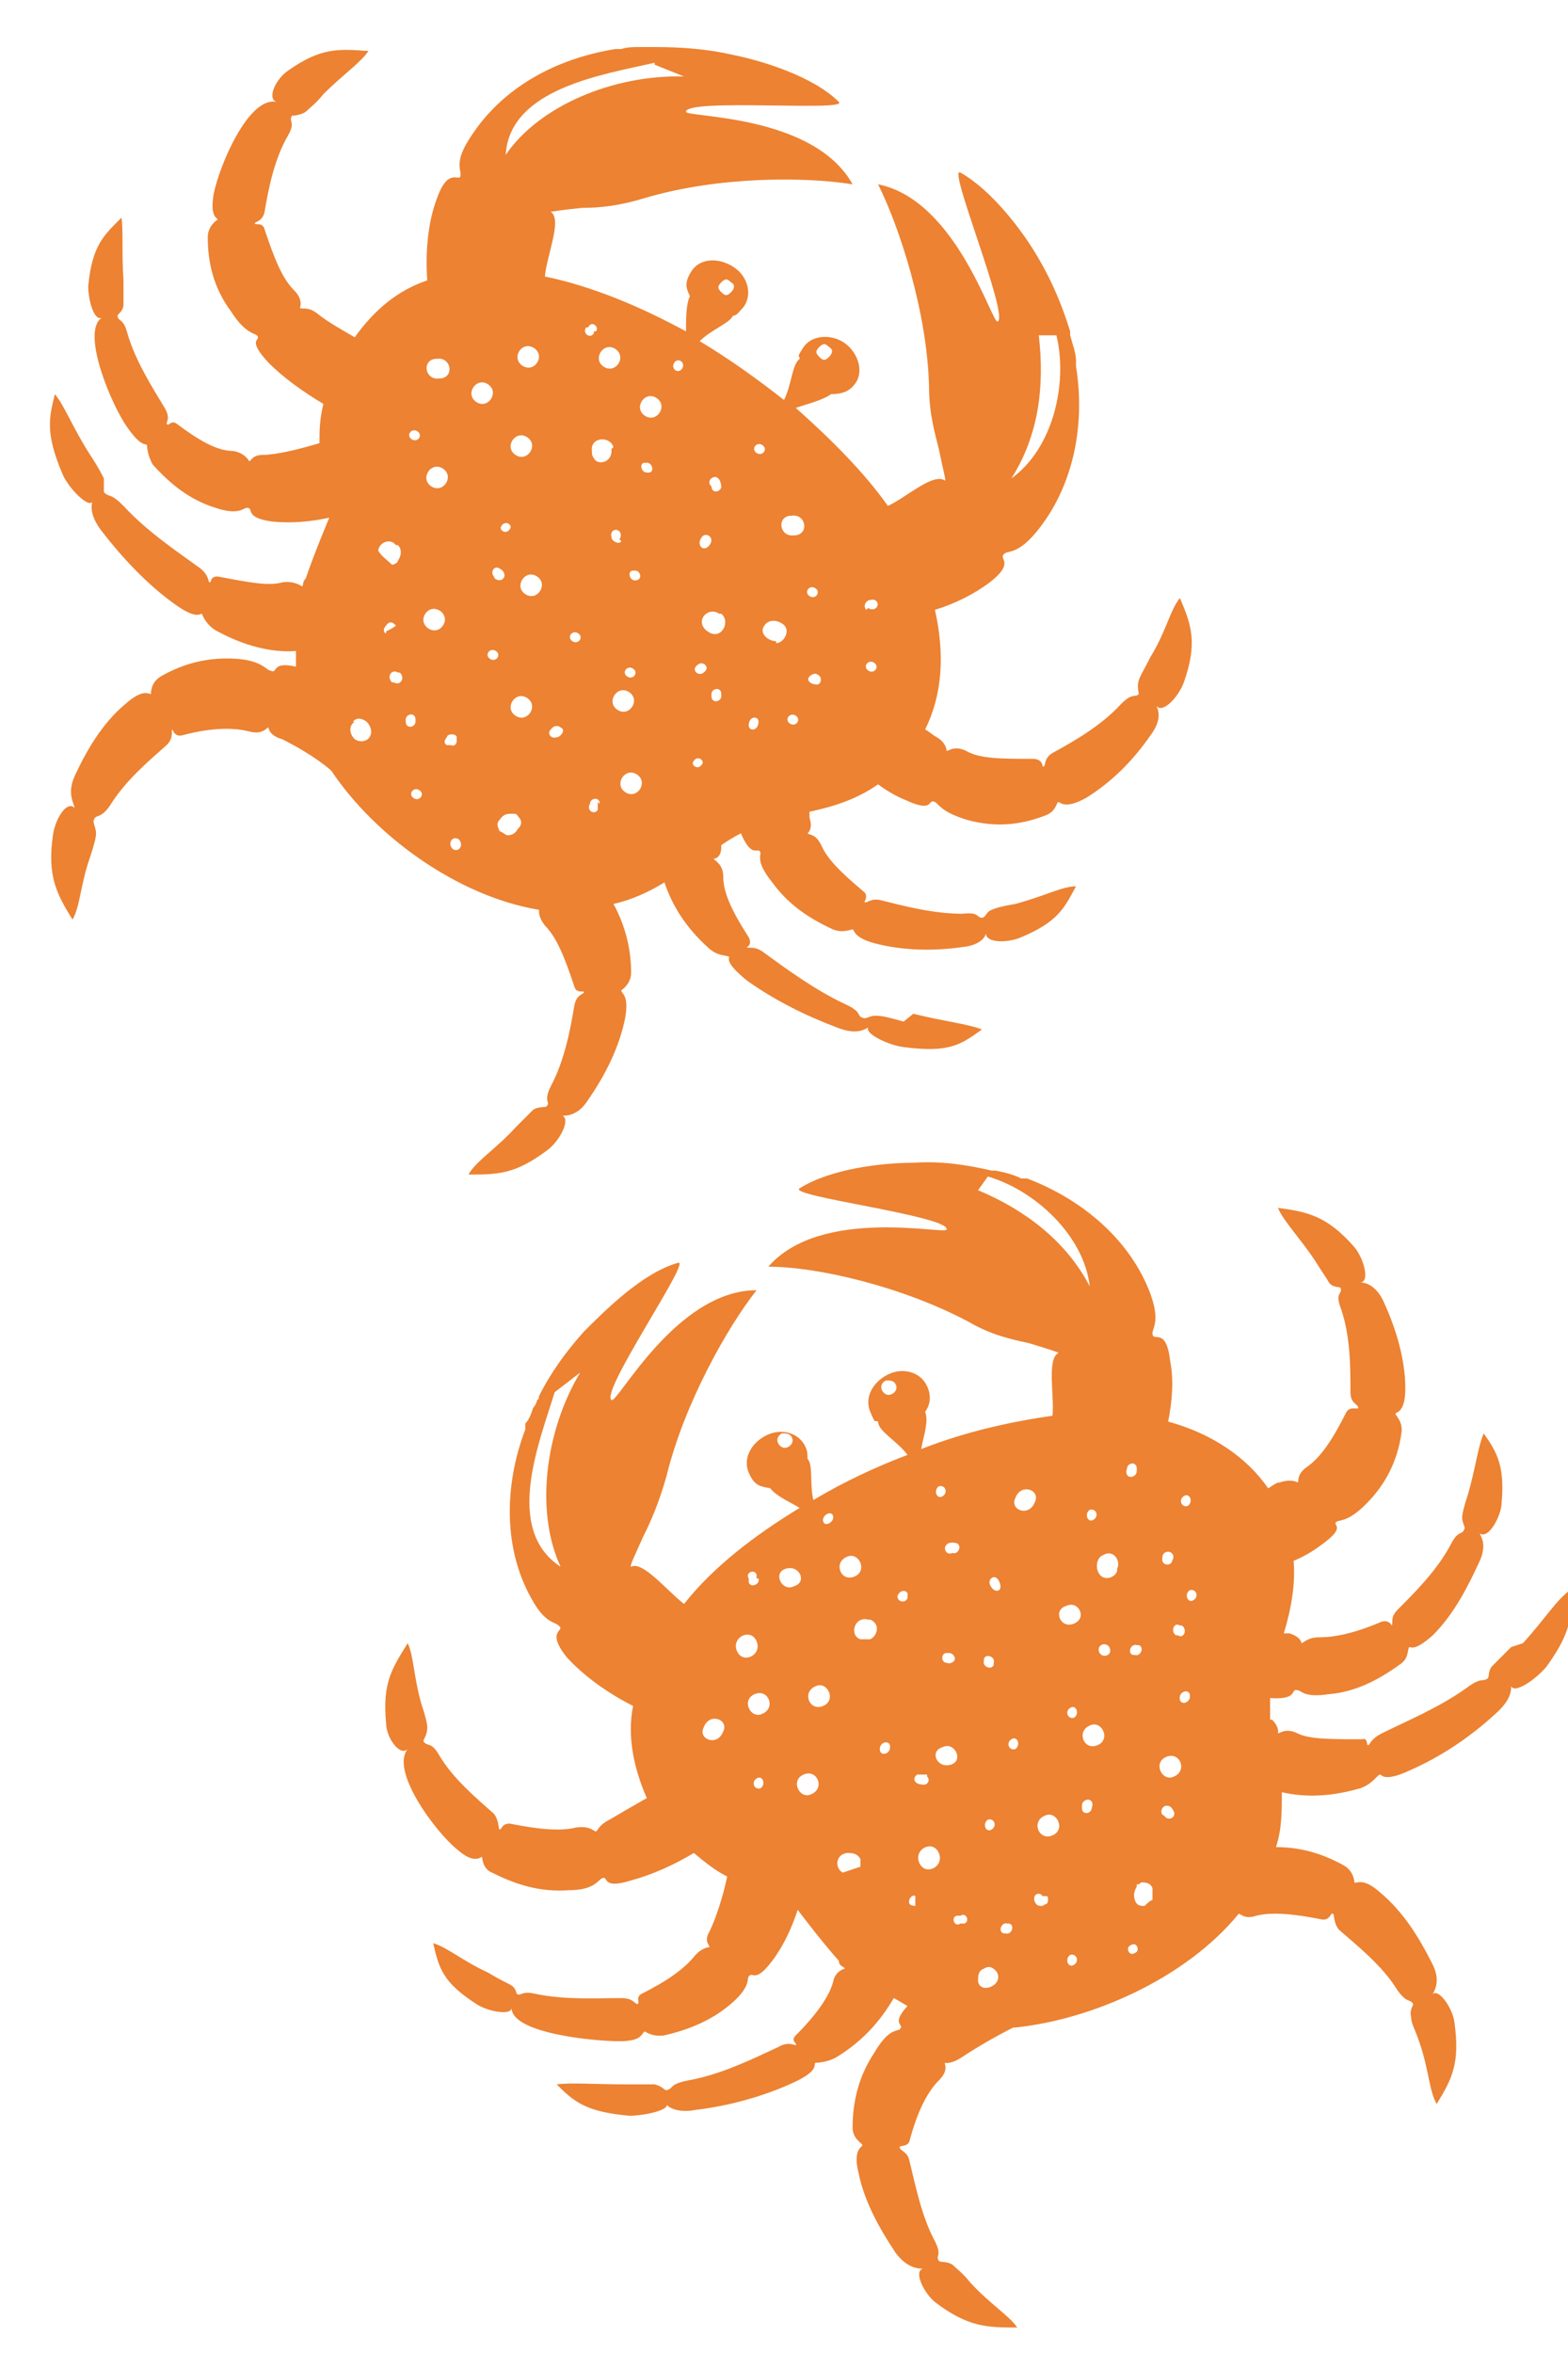
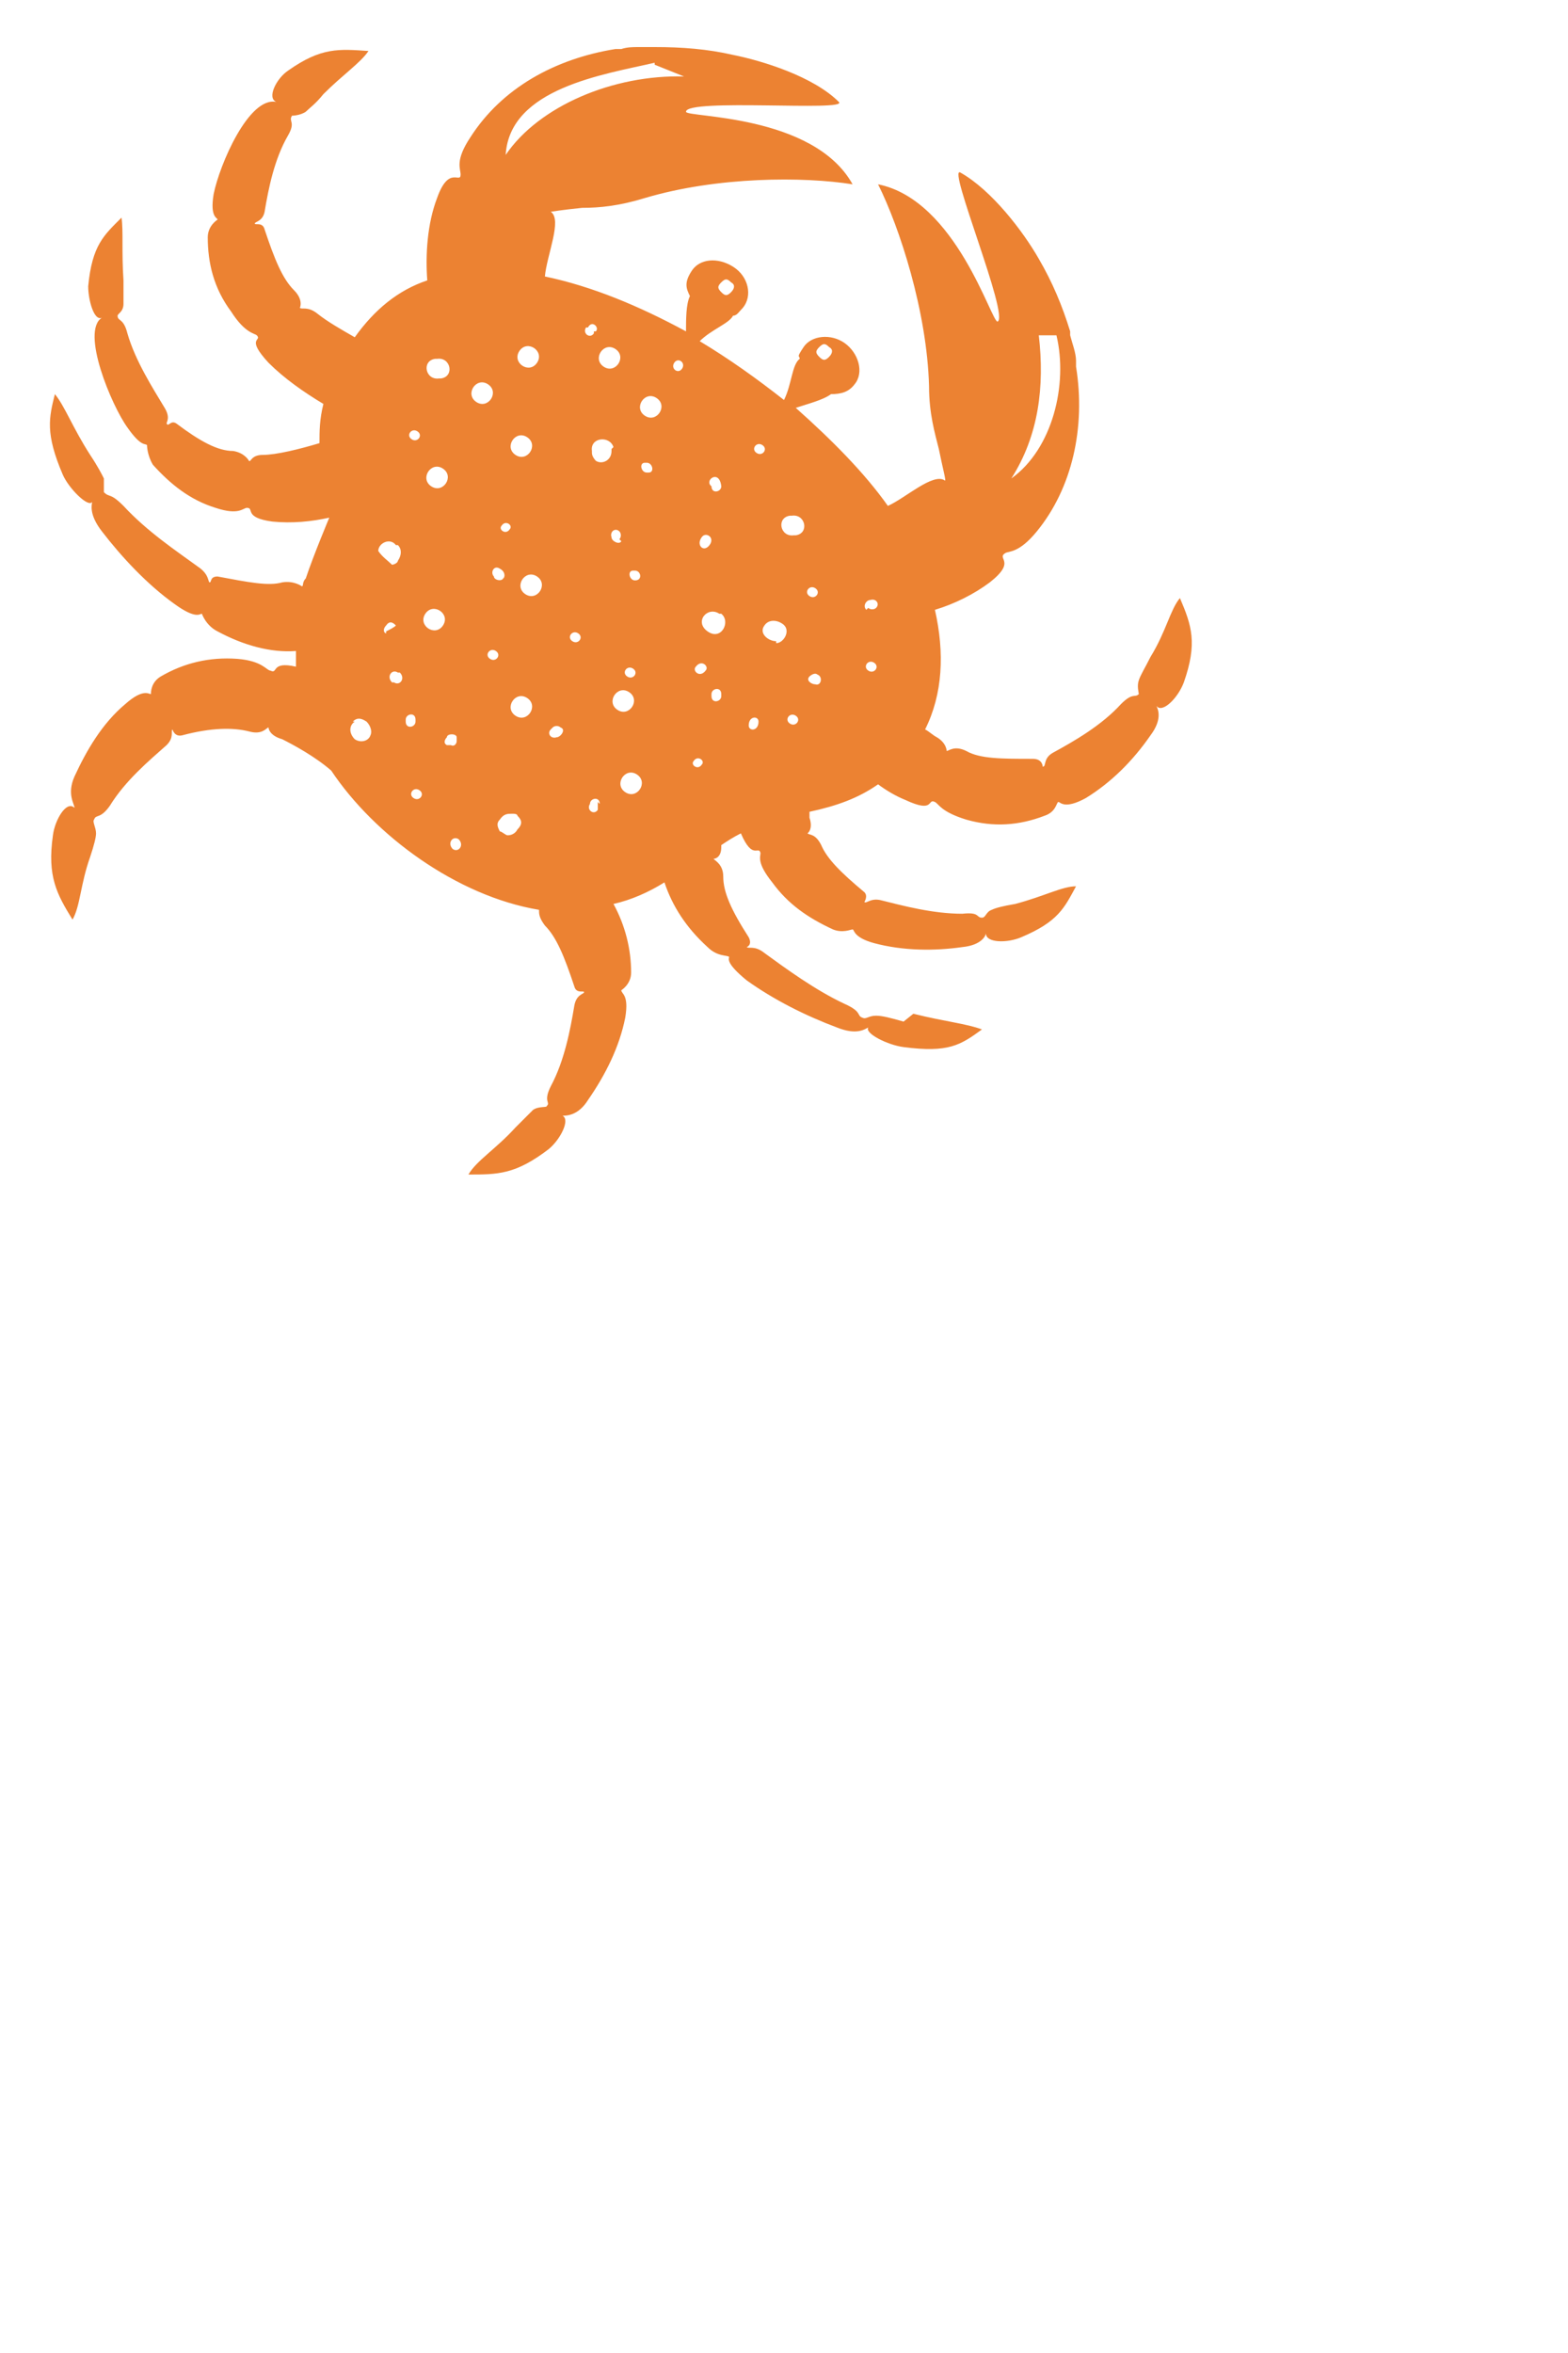
<svg xmlns="http://www.w3.org/2000/svg" id="Layer_1" version="1.1" viewBox="0 0 80 120">
  <defs>
    <style>
      .st0 {
        fill: #ec8232;
      }
    </style>
  </defs>
-   <path class="st0" d="M77.1,84c-.5.5-.8.8-1,1-.2.3-.1.5-.2.6-.3.2-.3-.1-1.1.5-1.4,1-3.1,1.7-4.3,2.3-.6.3-.6.6-.7.6-.1,0,0-.4-.3-.3-1.6,0-2.7,0-3.3-.3-.6-.3-.9,0-1,0,0,0,.1-.3-.3-.7,0,0,0,0-.1,0h0c0-.4,0-.8,0-1.1,0,0,0,0,0,0,0,0,0,0,0,0,1.5.1,1-.5,1.4-.4.2,0,.3.4,1.6.2,1.3-.1,2.5-.7,3.6-1.5.5-.3.4-.8.5-.9.1,0,.3.2,1.2-.6,1.1-1.1,1.8-2.5,2.4-3.8.4-.9,0-1.3,0-1.4.4.3,1-.7,1.1-1.4.2-2-.2-2.7-.9-3.7-.3.7-.4,1.7-.8,3.1-.2.6-.3,1-.3,1.2,0,.3.2.5.1.6-.1.3-.3,0-.7.8-.7,1.3-1.8,2.4-2.7,3.3-.4.4-.2.7-.3.8,0,0-.1-.3-.5-.2-1.4.6-2.4.8-3.2.8-.6,0-.8.3-.9.3,0,0,0-.3-.6-.5,0,0-.2,0-.3,0,.4-1.3.6-2.6.5-3.7.5-.2,1-.5,1.4-.8,1.4-1,.5-1,.8-1.2.2-.1.6,0,1.5-.9,1-1,1.6-2.2,1.8-3.6.1-.6-.3-.9-.3-1,0-.1.5,0,.5-1.3,0-1.5-.5-3.1-1.1-4.4-.4-.9-1-1-1.2-1,.5,0,.2-1.2-.3-1.8-1.4-1.6-2.4-1.8-3.9-2,.3.7,1.1,1.5,1.9,2.7.3.5.6.9.7,1.1.2.3.6.2.6.3.1.3-.3.2,0,1,.5,1.4.5,3,.5,4.3,0,.6.4.6.4.8,0,.1-.4-.1-.6.2-.7,1.4-1.3,2.3-2,2.8-.6.4-.4.8-.5.8,0,0-.3-.2-.9,0-.2,0-.4.2-.6.3-1.1-1.6-2.9-2.8-5.1-3.4.2-1,.3-2.1.1-3.1-.2-1.8-.9-.9-.9-1.4,0-.3.4-.6-.1-2-1-2.7-3.4-4.8-6.3-5.9,0,0-.2,0-.3,0-.4-.2-.8-.3-1.3-.4,0,0-.2,0-.2,0-1.3-.3-2.6-.5-4-.4-1.6,0-4.2.3-5.8,1.3-.7.4,7.6,1.4,7.5,2.1,0,.3-6.4-1.2-9.1,1.9,2.5,0,6.8,1,10.2,2.8,1.2.7,2.2.9,3.1,1.1,1,.3,1.6.5,1.5.5-.6.3-.2,2.2-.3,3.2,0,0,0,0,0,0-2.1.3-4.4.8-6.7,1.7.1-.6.4-1.4.2-1.9.3-.4.3-.9.1-1.3-.3-.7-1.2-1-2-.6s-1.2,1.2-.9,1.9.2.4.4.5c0,0,0,0,0,0,0,.5,1,1,1.5,1.7-1.6.6-3.3,1.4-4.8,2.3h0c-.2-.8,0-1.8-.3-2.1,0,0,0,0,0,0,0-.2,0-.4-.1-.6-.3-.7-1.2-1-2-.6s-1.2,1.2-.9,1.9.6.7,1.1.8c.3.4,1,.7,1.5,1-2.3,1.4-4.4,3-5.9,4.9-.9-.7-2.1-2.2-2.7-1.9-.1,0,.2-.6.6-1.5.4-.8.8-1.7,1.2-3.1.9-3.7,3.1-7.6,4.6-9.5-4.1,0-7.1,5.8-7.4,5.6-.6-.4,4.1-7.2,3.4-7-1.8.5-3.7,2.4-4.8,3.5-.9,1-1.7,2.1-2.3,3.3,0,0,0,.2-.1.2,0,.1-.1.3-.2.4-.1.3-.2.6-.4.8,0,0,0,.2,0,.3-1.1,2.9-1.1,6.1.3,8.6.7,1.3,1.2,1.2,1.4,1.4.4.3-.7.2.4,1.6.9,1,2.2,1.9,3.4,2.5-.3,1.5,0,3.1.7,4.7-.7.4-1.4.8-1.9,1.1-.6.3-.6.6-.7.6-.1,0-.3-.3-1-.2-.8.2-1.9.1-3.4-.2-.4,0-.4.3-.5.3-.1,0,0-.4-.3-.8-.9-.8-2.1-1.8-2.8-3-.4-.7-.6-.4-.8-.7,0-.1.2-.3.2-.7,0-.2-.1-.6-.3-1.2-.4-1.4-.4-2.5-.7-3.1-.8,1.3-1.3,2-1.1,4.1,0,.7.7,1.7,1.1,1.3-.9,1.1,1.4,4.2,2.5,5.1.9.8,1.2.4,1.3.4,0,0,0,.6.5.8,1.2.6,2.4,1,3.9.9,1.3,0,1.5-.5,1.7-.6.4-.2-.1.6,1.5.1,1.1-.3,2.2-.8,3.2-1.4.6.5,1.1.9,1.7,1.2-.2,1-.6,2.2-.9,2.8-.3.5,0,.7,0,.8,0,0-.4,0-.8.5-.5.6-1.3,1.2-2.7,1.9-.3.2,0,.5-.2.5-.1,0-.2-.3-.8-.3-1.2,0-2.8.1-4.3-.2-.8-.2-.8.1-1,0-.1,0,0-.3-.4-.5-.2-.1-.6-.3-1.1-.6-1.3-.6-2.1-1.3-2.8-1.5.3,1.3.5,2,2.2,3.1.6.4,1.8.6,1.8.2,0,1.3,4.2,1.7,5.5,1.7,1.2,0,1.1-.4,1.3-.5,0,0,.4.3,1,.2,1.3-.3,2.5-.8,3.5-1.7.9-.8.7-1.2.8-1.3.2-.3.3.4,1.2-.8.6-.8,1-1.7,1.3-2.6,0,0,0,0,0,0,0,0,1.2,1.6,2.1,2.6,0,.3.3.3.3.4,0,0-.5.1-.6.7-.2.7-.8,1.6-1.9,2.7-.3.3.1.4,0,.5-.1,0-.4-.2-.9.1-1.3.6-2.9,1.4-4.6,1.7-1,.2-.7.4-1.1.5-.1,0-.2-.2-.6-.3-.3,0-.7,0-1.4,0-1.7,0-2.8-.1-3.6,0,.9.9,1.5,1.4,3.7,1.6.8,0,2.1-.3,1.9-.6,0,.1.5.5,1.5.3,1.7-.2,3.5-.7,5-1.4,1.3-.6,1-.9,1.1-1,0,0,.6,0,1.1-.3,1.3-.8,2.2-1.8,2.9-3,.2.1.5.3.7.4-.9,1-.1.9-.4,1.2-.2.1-.6,0-1.3,1.2-.8,1.2-1.1,2.5-1.1,3.8,0,.6.5.8.5.9,0,.1-.5.2-.2,1.4.3,1.5,1.1,2.9,1.9,4.1.6.8,1.2.8,1.4.8-.5.1,0,1.2.6,1.7,1.7,1.3,2.7,1.3,4.2,1.3-.4-.6-1.4-1.2-2.4-2.3-.4-.5-.7-.7-.9-.9-.3-.2-.6-.1-.7-.2-.2-.3.2-.2-.2-1-.7-1.3-1-2.9-1.3-4.1-.1-.5-.5-.5-.5-.7,0-.1.4,0,.5-.3.4-1.5.9-2.5,1.5-3.1.5-.5.3-.8.3-.9,0,0,.3.1.9-.3.6-.4,1.6-1,2.6-1.5h.1c3.9-.4,8.7-2.5,11.4-5.8.1,0,.3.3.9.1.8-.2,1.9-.1,3.4.2.4,0,.4-.4.5-.3.1,0,0,.4.3.8.9.8,2.2,1.8,3,3.1.5.7.6.4.8.7,0,.1-.2.3-.1.7,0,.3.2.6.4,1.2.5,1.4.5,2.5.9,3.2.8-1.3,1.2-2.1.9-4.2-.1-.7-.8-1.7-1.1-1.4.1-.2.4-.7,0-1.5-.7-1.4-1.5-2.7-2.7-3.7-.9-.8-1.2-.4-1.3-.5,0,0,0-.6-.6-.9-1.1-.6-2.2-.9-3.4-.9.3-.9.3-1.8.3-2.8,1.3.3,2.6.2,4-.2.6-.2.9-.7,1-.7.1,0,.2.4,1.5-.2,1.6-.7,3.1-1.7,4.4-2.9.8-.7.8-1.2.8-1.4.2.4,1.3-.4,1.8-1,1.3-1.8,1.3-2.6,1.2-3.9-.7.5-1.3,1.5-2.4,2.7ZM48.7,84.5c.1.2-.2.4-.4.3-.3,0-.3-.5,0-.5.2,0,.3,0,.4.2ZM53.2,96.7c0,0,.1,0,.2,0,.1,0,.1.3,0,.4,0,0-.1,0-.2.1-.2,0-.3,0-.4-.2-.1-.2,0-.5.3-.4ZM45.8,81.4h0c.1-.4.6-.3.5,0,0,0,0,0,0,.1-.1.3-.6.2-.5-.2ZM54.6,99.7c.3-.1.5.3.2.5s-.5-.3-.2-.5ZM37.6,84.2h0c-.3-.7.7-1.2,1-.5h0c.3.7-.7,1.2-1,.5ZM41.4,91.5c-.6.3-1.1-.7-.4-1s1.1.7.4,1ZM38.9,87.4c-.6.3-1.1-.7-.4-1s1.1.7.4,1ZM43.2,94.5c.3,0,.5,0,.7.3,0,.1,0,.3,0,.4h0c-.3.1-.6.2-.9.3-.4-.2-.4-.9.2-1ZM38.7,80.5c.1.3-.4.5-.5.2v-.2c-.2-.3.3-.5.4-.2v.2ZM41.6,86c.6-.3,1.1.7.4,1s-1.1-.7-.4-1ZM47.9,94.5h0c.3.7-.7,1.2-1,.5h0c-.3-.7.7-1.2,1-.5ZM44.9,89.3h0c-.1-.4.4-.6.5-.3h0c.1.4-.4.6-.5.3ZM49.2,98.1h-.2c-.3.2-.5-.3-.2-.4h.2c.3-.2.5.3.2.4ZM40.5,80.9c-.6.3-1.1-.7-.4-.9s1.1.7.4.9ZM46.8,97.2c-.1,0-.3,0-.4-.1h0c-.1-.3.2-.5.3-.4,0,.2,0,.4,0,.6ZM49.9,101c0-.2,0-.5.3-.6h0c.3-.2.5,0,.6.1.2.2.2.6-.2.8h0c-.4.2-.7,0-.7-.3ZM43.2,79.4c.6-.3,1.1.7.4,1s-1.1-.7-.4-1ZM42,77.6h0c-.1-.3.4-.6.5-.3h0c.1.3-.4.6-.5.3ZM51.4,98.1s0,0,.1,0c.3.1.1.6-.2.5,0,0,0,0-.1,0-.3-.1-.1-.6.2-.5ZM44.3,82.6s0,0,.1,0c.5.2.4.8,0,1,0,0-.2,0-.4,0,0,0,0,0-.1,0-.6-.2-.3-1.2.4-1ZM47.3,90.6c.2.2,0,.5-.3.4-.3,0-.5-.3-.2-.5.2,0,.4,0,.5,0ZM48.1,89.1c.6-.3,1.1.7.4.9s-1.1-.7-.4-.9ZM50.4,92.8c.3-.1.5.3.2.5s-.5-.3-.2-.5ZM38.8,91.2c-.3.1-.5-.3-.2-.5s.5.3.2.5ZM35.9,88.1h0c.3-.8,1.3-.4,1,.2h0c-.3.8-1.3.4-1-.2ZM59.6,92.1c.1,0,.2.1.3.3.1.3-.3.5-.5.2,0,0,0,0,0,0-.3-.1-.1-.6.2-.5ZM59.9,90.6c-.6.3-1.1-.7-.4-1s1.1.7.4,1ZM56.1,84.3c-.2-.4.3-.6.5-.3.2.4-.3.6-.5.3ZM52.8,76.6h0c-.3.8-1.3.4-1-.2h0c.3-.8,1.3-.4,1,.2ZM54.4,81.9h0c.6-.3,1.1.6.4.9s-1.1-.7-.4-.9ZM54.8,87.6c-.3.1-.5-.3-.2-.5s.5.3.2.5ZM55.6,88c.6-.3,1.1.7.4,1s-1.1-.7-.4-1ZM60.7,81.1c.3-.1.5.3.2.5s-.5-.3-.2-.5ZM59.3,79.6c0-.2,0-.3.1-.4.3-.2.6.1.4.4,0,.2-.4.3-.5,0ZM57.8,75.3c-.3.1-.4-.2-.3-.4,0-.3.5-.4.5,0,0,.2,0,.3-.2.4ZM60.2,82.9h.1c.3.2.1.7-.2.5h-.1c-.3-.2-.1-.7.2-.5ZM60.2,86.7h0c-.1-.4.4-.6.5-.3h0c.1.4-.4.6-.5.3ZM57,80.1c-.1.4-.8.6-1,0-.1-.3,0-.7.3-.8.5-.3.9.3.7.7ZM55.6,77c.3-.1.5.3.2.5s-.5-.3-.2-.5ZM58,83.9s0,0,.1,0c.3.1.1.6-.2.5,0,0,0,0-.1,0-.3-.1-.1-.6.2-.5ZM60.6,76.8c-.3.1-.5-.3-.2-.5s.5.3.2.5ZM55.2,92.2c0-.2,0-.3.2-.4.3-.1.4.2.3.4,0,.3-.5.4-.5,0ZM47.9,75.8c.3-.1.5.3.2.5s-.5-.3-.2-.5ZM50.5,80.8c-.1-.3.3-.6.5-.1s-.3.6-.5.1ZM48.8,78.7c.3.1.1.6-.2.5,0,0,0,0,0,0-.5.2-.6-.7.2-.5ZM50.7,84.8s0,0,0,.1c-.1.3-.6.1-.5-.2,0,0,0,0,0-.1.1-.3.6-.1.5.2ZM51.8,89.2c-.3.1-.5-.3-.2-.5s.5.3.2.5ZM53.3,92.6c.6-.3,1.1.7.4,1s-1.1-.7-.4-1ZM58,96.1c0,0,.2,0,.2-.1h0c.2,0,.5,0,.6.3h0c0,.3,0,.4,0,.6-.1,0-.3.2-.4.3-.2,0-.4,0-.5-.3h0c-.1-.3,0-.5.1-.7,0,0,0,0,0,0ZM57.7,99.2h0c.3-.2.5.3.2.4h0c-.3.2-.5-.3-.2-.4ZM55.6,65.6c-1.2-2.3-3.3-3.9-5.7-4.9l.5-.7c2.4.7,4.9,3,5.2,5.6ZM45.2,70.4c.2,0,.4,0,.5.2s0,.4-.2.5-.4,0-.5-.2,0-.4.2-.5ZM39.9,73.1c.2,0,.4,0,.5.2s0,.4-.2.5-.4,0-.5-.2,0-.4.2-.5ZM28.3,71l1.3-1c-1.8,3-2.3,7.1-1,9.9-2.9-1.9-1.1-6.3-.3-8.9Z" />
  <path class="st0" d="M46.1,52.1c-.7-.2-1.1-.3-1.4-.3-.4,0-.5.2-.7.1-.3-.1,0-.3-.9-.7-1.5-.7-3-1.8-4.1-2.6-.5-.4-.8-.2-.9-.3,0,0,.3-.1.1-.5-.9-1.4-1.3-2.3-1.3-3.1,0-.6-.4-.8-.5-.9,0,0,.4,0,.4-.6,0,0,0,0,0-.1h0c.3-.2.6-.4,1-.6,0,0,0,0,0,0,0,0,0,0,0,0,.6,1.4.9.6,1,1,0,.2-.2.5.6,1.5.8,1.1,1.8,1.8,3.1,2.4.5.2.9,0,1,0,.1,0,0,.4,1.1.7,1.5.4,3.1.4,4.5.2,1-.1,1.2-.6,1.2-.7,0,.5,1.1.5,1.8.2,1.9-.8,2.2-1.5,2.8-2.6-.7,0-1.6.5-3.1.9-.6.1-1,.2-1.2.3-.3.1-.3.4-.5.4-.3,0-.1-.3-1-.2-1.5,0-3-.4-4.2-.7-.5-.1-.7.2-.8.1,0,0,.2-.3,0-.5-1.2-1-1.9-1.7-2.2-2.4-.3-.6-.6-.5-.7-.6,0,0,.3-.2.1-.8,0,0,0-.2,0-.3,1.4-.3,2.5-.7,3.5-1.4.4.3.9.6,1.4.8,1.5.7,1.1-.1,1.5.1.2.1.3.5,1.6.9,1.4.4,2.7.3,4-.2.6-.2.6-.7.7-.7.1,0,.3.4,1.4-.2,1.3-.8,2.4-1.9,3.3-3.2.6-.8.4-1.3.3-1.5.3.4,1.1-.4,1.4-1.2.7-2,.4-2.9-.2-4.3-.5.6-.7,1.7-1.5,3-.3.6-.5.9-.6,1.2-.1.3,0,.6,0,.7-.2.2-.3-.1-.9.5-1,1.1-2.4,1.9-3.5,2.5-.5.3-.3.7-.5.7,0,0,0-.4-.5-.4-1.6,0-2.7,0-3.4-.4-.6-.3-.9,0-1,0,0,0,0-.4-.5-.7-.2-.1-.4-.3-.6-.4.9-1.8,1-3.9.5-6.1,1-.3,2-.8,2.8-1.4,1.4-1.1.3-1.2.8-1.5.2-.1.7,0,1.6-1.1,1.8-2.2,2.5-5.3,2-8.4,0,0,0-.2,0-.3,0-.4-.2-.9-.3-1.3,0,0,0-.2,0-.2-.4-1.3-.9-2.5-1.6-3.7-.8-1.4-2.4-3.5-4-4.4-.7-.4,2.5,7.3,1.9,7.6-.3.1-2.1-6.2-6.1-7,1.1,2.2,2.5,6.5,2.6,10.3,0,1.4.3,2.4.5,3.2.2,1,.4,1.7.3,1.6-.6-.4-2,.9-2.9,1.3,0,0,0,0,0,0-1.2-1.7-2.9-3.4-4.7-5,.6-.2,1.4-.4,1.8-.7.5,0,.9-.1,1.2-.5.5-.6.2-1.6-.5-2.1s-1.7-.4-2.1.2-.2.4-.2.6c0,0,0,0,0,0-.4.3-.4,1.3-.8,2.1-1.4-1.1-2.8-2.1-4.3-3h0c.6-.6,1.5-.9,1.7-1.3,0,0,0,0,0,0,.2,0,.3-.2.5-.4.5-.6.3-1.6-.5-2.1s-1.7-.4-2.1.2-.3.9-.1,1.3c-.2.4-.2,1.2-.2,1.8-2.4-1.3-4.8-2.3-7.2-2.8.1-1.1.9-2.9.3-3.3,0,0,.6-.1,1.6-.2.9,0,1.9-.1,3.2-.5,3.7-1.1,8.1-1.1,10.6-.7-2-3.6-8.5-3.4-8.5-3.7,0-.7,8.3,0,7.8-.5-1.3-1.3-3.9-2.1-5.4-2.4-1.3-.3-2.6-.4-4-.4,0,0-.2,0-.3,0-.2,0-.3,0-.5,0-.3,0-.6,0-.9.1,0,0-.2,0-.3,0-3.1.5-5.8,2-7.4,4.5-.8,1.2-.5,1.6-.5,1.9,0,.5-.6-.5-1.2,1.2-.5,1.3-.6,2.9-.5,4.2-1.5.5-2.7,1.5-3.7,2.9-.7-.4-1.4-.8-1.9-1.2-.5-.4-.8-.2-.9-.3,0,0,.2-.4-.3-.9-.6-.6-1-1.6-1.5-3.1-.1-.4-.5-.2-.5-.3,0-.1.4-.1.5-.6.2-1.2.5-2.7,1.2-3.9.4-.7,0-.7.2-1,0,0,.4,0,.7-.2.2-.2.5-.4.9-.9,1-1,1.9-1.6,2.3-2.2-1.5-.1-2.4-.2-4.1,1-.6.4-1.1,1.4-.6,1.6-1.4-.3-2.9,3.2-3.2,4.7-.2,1.2.2,1.2.2,1.3,0,0-.5.3-.5.9,0,1.3.3,2.6,1.2,3.8.7,1.1,1.2,1.1,1.3,1.2.3.3-.6.1.6,1.4.8.8,1.8,1.5,2.8,2.1-.2.8-.2,1.4-.2,2-1,.3-2.2.6-2.9.6-.6,0-.6.4-.7.3,0,0-.2-.4-.8-.5-.8,0-1.7-.5-2.9-1.4-.3-.2-.4.2-.5,0,0-.1.2-.3-.1-.8-.6-1-1.5-2.4-1.9-3.8-.2-.8-.5-.6-.5-.9,0-.1.3-.2.3-.6,0-.2,0-.6,0-1.2-.1-1.5,0-2.5-.1-3.2-.9.9-1.5,1.4-1.7,3.5,0,.7.3,1.8.7,1.6-1.1.7.5,4.5,1.3,5.6.7,1,.9.8,1,.9,0,0,0,.5.3,1,.9,1,1.9,1.8,3.2,2.2,1.2.4,1.4,0,1.6,0,.4,0-.2.5,1.3.7,1,.1,2,0,2.9-.2,0,0,0,0,0,0,0,0-.8,1.9-1.2,3.1-.2.2-.1.4-.2.4,0,0-.4-.3-1-.2-.7.2-1.7,0-3.3-.3-.4,0-.3.3-.4.3-.1,0,0-.4-.6-.8-1.1-.8-2.6-1.8-3.8-3.1-.7-.7-.7-.4-1-.7,0-.1,0-.3,0-.7-.1-.2-.3-.6-.7-1.2-.9-1.4-1.3-2.5-1.8-3.1-.3,1.2-.5,2,.4,4.1.3.7,1.3,1.7,1.5,1.4,0,.1-.2.6.5,1.5,1,1.3,2.3,2.7,3.7,3.7,1.1.8,1.3.5,1.4.5,0,0,.2.6.8.9,1.3.7,2.7,1.1,4,1,0,.3,0,.5,0,.8-1.3-.3-.9.4-1.3.2-.2,0-.4-.5-1.7-.6-1.4-.1-2.7.2-3.9.9-.5.3-.5.8-.5.9-.1,0-.4-.3-1.3.5-1.2,1-2,2.4-2.6,3.7-.4.9,0,1.4,0,1.6-.4-.4-1,.6-1.1,1.4-.3,2.1.2,3,1,4.3.4-.7.4-1.8.9-3.2.2-.6.3-1,.3-1.2,0-.3-.2-.6-.1-.7.1-.3.3,0,.8-.7.8-1.3,2-2.3,2.9-3.1.4-.4.2-.7.3-.8,0,0,.1.4.5.3,1.5-.4,2.6-.4,3.4-.2.7.2.9-.2,1-.2,0,0,0,.4.7.6.6.3,1.7.9,2.5,1.6h0c2.2,3.3,6.4,6.4,10.6,7.1,0,.2,0,.4.3.8.6.6,1,1.6,1.5,3.1.1.4.5.2.5.3,0,.1-.4.1-.5.7-.2,1.2-.5,2.8-1.2,4.1-.4.8,0,.8-.2,1,0,.1-.4,0-.7.2-.2.2-.5.5-.9.9-1,1.1-2,1.7-2.4,2.4,1.5,0,2.4,0,4.1-1.3.6-.5,1.1-1.5.7-1.7.2,0,.8,0,1.3-.8.9-1.3,1.6-2.7,1.9-4.2.2-1.2-.2-1.2-.2-1.4,0,0,.5-.3.5-.9,0-1.2-.3-2.4-.9-3.5.9-.2,1.8-.6,2.6-1.1.4,1.2,1.1,2.3,2.2,3.3.5.5,1,.4,1.1.5,0,.1-.2.3.9,1.2,1.4,1,3,1.8,4.6,2.4,1,.4,1.4.1,1.6,0-.2.3,1,.9,1.8,1,2.3.3,2.9-.1,4-.9-.8-.3-1.9-.4-3.5-.8ZM31.7,27.6c-.1.2-.5,0-.5-.2-.1-.3.2-.5.4-.3.1.1.1.3,0,.4ZM23.3,37.6c0,0,0,.1,0,.2,0,.1-.1.3-.3.2,0,0-.1,0-.2,0-.2-.1-.1-.3,0-.4,0-.2.5-.2.5,0ZM32.9,23.6h.1c.3,0,.4.5.1.5,0,0,0,0-.1,0-.3,0-.4-.5-.1-.5ZM21.4,40.3c.3.2,0,.6-.3.4s0-.6.3-.4ZM26.5,17.9h0c.4-.6,1.3,0,.9.6h0c-.4.6-1.3,0-.9-.6ZM22,24.8c-.6-.4,0-1.3.6-.9s0,1.3-.6.9ZM24.3,20.5c-.6-.4,0-1.3.6-.9s0,1.3-.6.9ZM20.3,27.8c.2.2.2.5,0,.8,0,.1-.2.2-.3.2h0c-.2-.2-.5-.4-.7-.7,0-.4.6-.7.9-.3ZM30.3,17c-.2.3-.6,0-.4-.3h.1c.2-.4.6,0,.4.2h-.1ZM26.9,22.3c.6.4,0,1.3-.6.9s0-1.3.6-.9ZM22.6,31.9h0c-.4.6-1.3,0-.9-.6h0c.4-.6,1.3,0,.9.6ZM25.6,26.8h0c.2-.3.6,0,.4.2h0c-.2.3-.6,0-.4-.2ZM20.1,34.8h-.1c-.3-.3,0-.7.3-.5h.1c.3.3,0,.7-.3.5ZM30.8,18.7c-.6-.4,0-1.3.6-.9s0,1.3-.6.9ZM19.7,32.3c-.1,0-.2-.2,0-.4h0c.2-.3.4-.1.5,0-.1.1-.3.2-.5.3ZM18,36.8c.2-.2.4-.2.7,0h0c.2.2.3.5.2.7-.1.3-.5.4-.8.2h0c-.3-.3-.3-.7,0-.9ZM33.5,20.3c.6.4,0,1.3-.6.9s0-1.3.6-.9ZM34.4,18.5h0c.2-.3.6,0,.4.3h0c-.2.3-.6,0-.4-.3ZM21.2,36.7s0,0,0,.1c0,.3-.5.4-.5,0,0,0,0,0,0-.1,0-.3.5-.4.5,0ZM31.2,22.9s0,0,0,.1c0,.5-.5.7-.8.5,0,0-.2-.2-.2-.4,0,0,0,0,0-.1-.1-.7.9-.8,1.1-.2ZM25.7,29.4c0,.3-.5.2-.5,0-.2-.2,0-.6.3-.4.2.1.3.3.2.5ZM27.4,29.4c.6.4,0,1.3-.6.9s0-1.3.6-.9ZM25.3,33.2c.3.2,0,.6-.3.4s0-.6.3-.4ZM21,22.4c-.3-.2,0-.6.3-.4s0,.6-.3.4ZM22.2,18.3h.1c.7-.1.9.9.2,1h-.1c-.7.1-.9-.9-.2-1ZM30.5,40.9c0,.2,0,.3,0,.4-.2.3-.6,0-.4-.3,0,0,0,0,0,0,0-.3.5-.4.5,0ZM31.9,40.4c-.6-.4,0-1.3.6-.9s0,1.3-.6.9ZM35.5,34c.3-.4.7,0,.5.2-.3.4-.7,0-.5-.2ZM40.6,27.3h-.1c-.7.1-.9-.9-.2-1h.1c.7-.1.9.9.2,1ZM36.8,31.3h0c.5.4,0,1.4-.7.9s0-1.3.6-.9ZM32,34.5c-.3-.2,0-.6.3-.4s0,.6-.3.4ZM32.1,35.3c.6.4,0,1.3-.6.9s0-1.3.6-.9ZM40.6,36.5c.3.2,0,.6-.3.4s0-.6.3-.4ZM41.3,34.5c.1-.1.3-.2.4-.1.3.1.2.6-.1.5-.2,0-.5-.2-.3-.4ZM44.2,31.1c-.2-.2,0-.5.2-.5.3-.1.5.2.3.4-.1.1-.3.1-.4,0ZM38.7,36.8h0c0,.5-.5.5-.5.2h0c0-.5.5-.5.5-.2ZM35.4,38.8h0c.2-.3.6,0,.4.2h0c-.2.3-.6,0-.4-.2ZM39.6,32.7c-.4,0-.9-.4-.6-.8.2-.3.6-.3.9-.1.5.3.1,1-.3,1ZM41.6,30c.3.2,0,.6-.3.4s0-.6.3-.4ZM36.8,35.4s0,0,0,.1c0,.3-.5.4-.5,0,0,0,0,0,0-.1,0-.3.5-.4.5,0ZM44.3,34.2c-.3-.2,0-.6.3-.4s0,.6-.3.4ZM28.2,37.1c.1-.1.3-.1.4,0,.3.1,0,.5-.2.5-.3.1-.5-.2-.3-.4ZM38.9,22.7c.3.2,0,.6-.3.4s0-.6.3-.4ZM35.8,27.4c.2-.3.7,0,.4.4s-.7,0-.4-.4ZM36.8,24.8c0,.3-.5.4-.5,0,0,0,0,0,0,0-.4-.3.4-.9.5,0ZM32.5,29.6s0,0-.1,0c-.3,0-.4-.5-.1-.5,0,0,0,0,.1,0,.3,0,.4.5,0,.5ZM29.2,32.7c-.3-.2,0-.6.3-.4s0,.6-.3.4ZM26.9,35.6c.6.4,0,1.3-.6.9s0-1.3.6-.9ZM26.2,41.5c0,0,.2,0,.2.1h0c.2.2.3.4,0,.7h0c-.1.2-.3.3-.5.3-.1,0-.3-.2-.4-.2-.1-.2-.2-.4,0-.6h0c.2-.3.4-.3.6-.3,0,0,0,0,0,0ZM23.4,42.8h0c.3.3,0,.7-.3.5h0c-.3-.3,0-.7.3-.5ZM51.6,24.4c1.4-2.2,1.7-4.7,1.4-7.3h.9c.6,2.5-.2,5.8-2.3,7.3ZM42.3,17.7c.2.1.2.3,0,.5s-.3.2-.5,0-.2-.3,0-.5.3-.2.5,0ZM37.3,14.4c.2.1.2.3,0,.5s-.3.2-.5,0-.2-.3,0-.5.3-.2.5,0ZM33.4,3.3l1.5.6c-3.6-.1-7.4,1.5-9.1,4,.2-3.4,5-4.1,7.6-4.7Z" />
</svg>